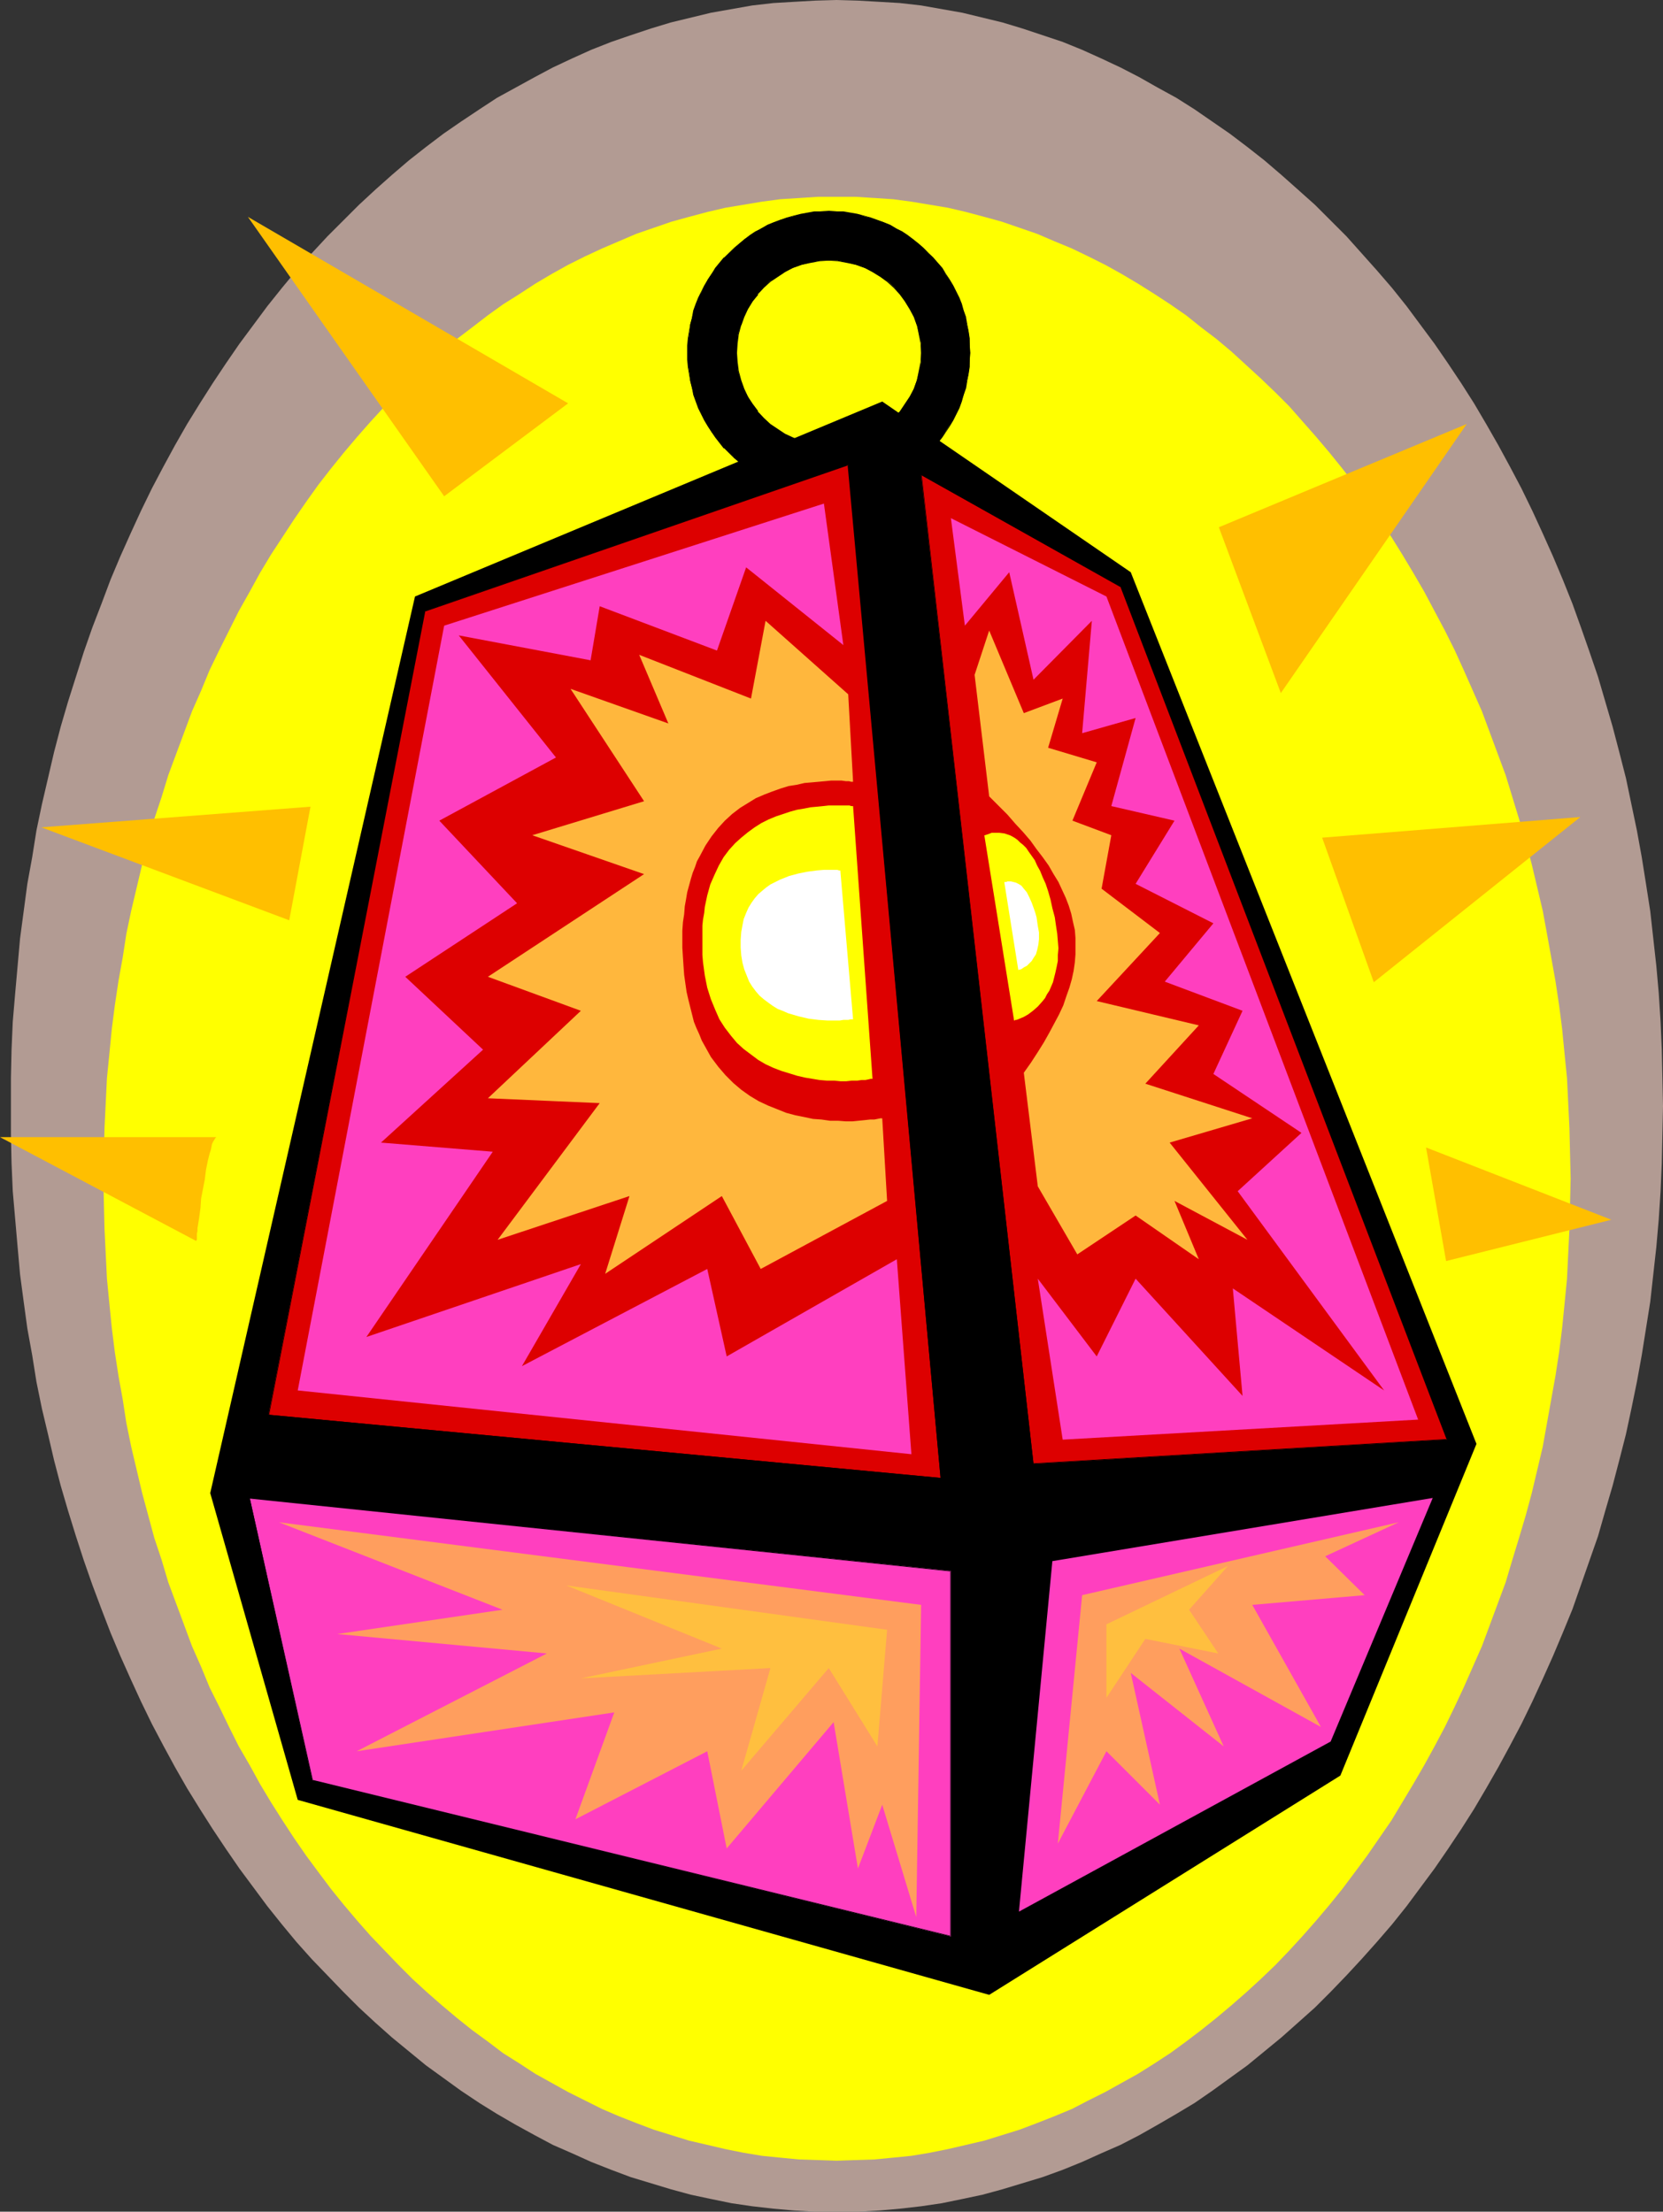
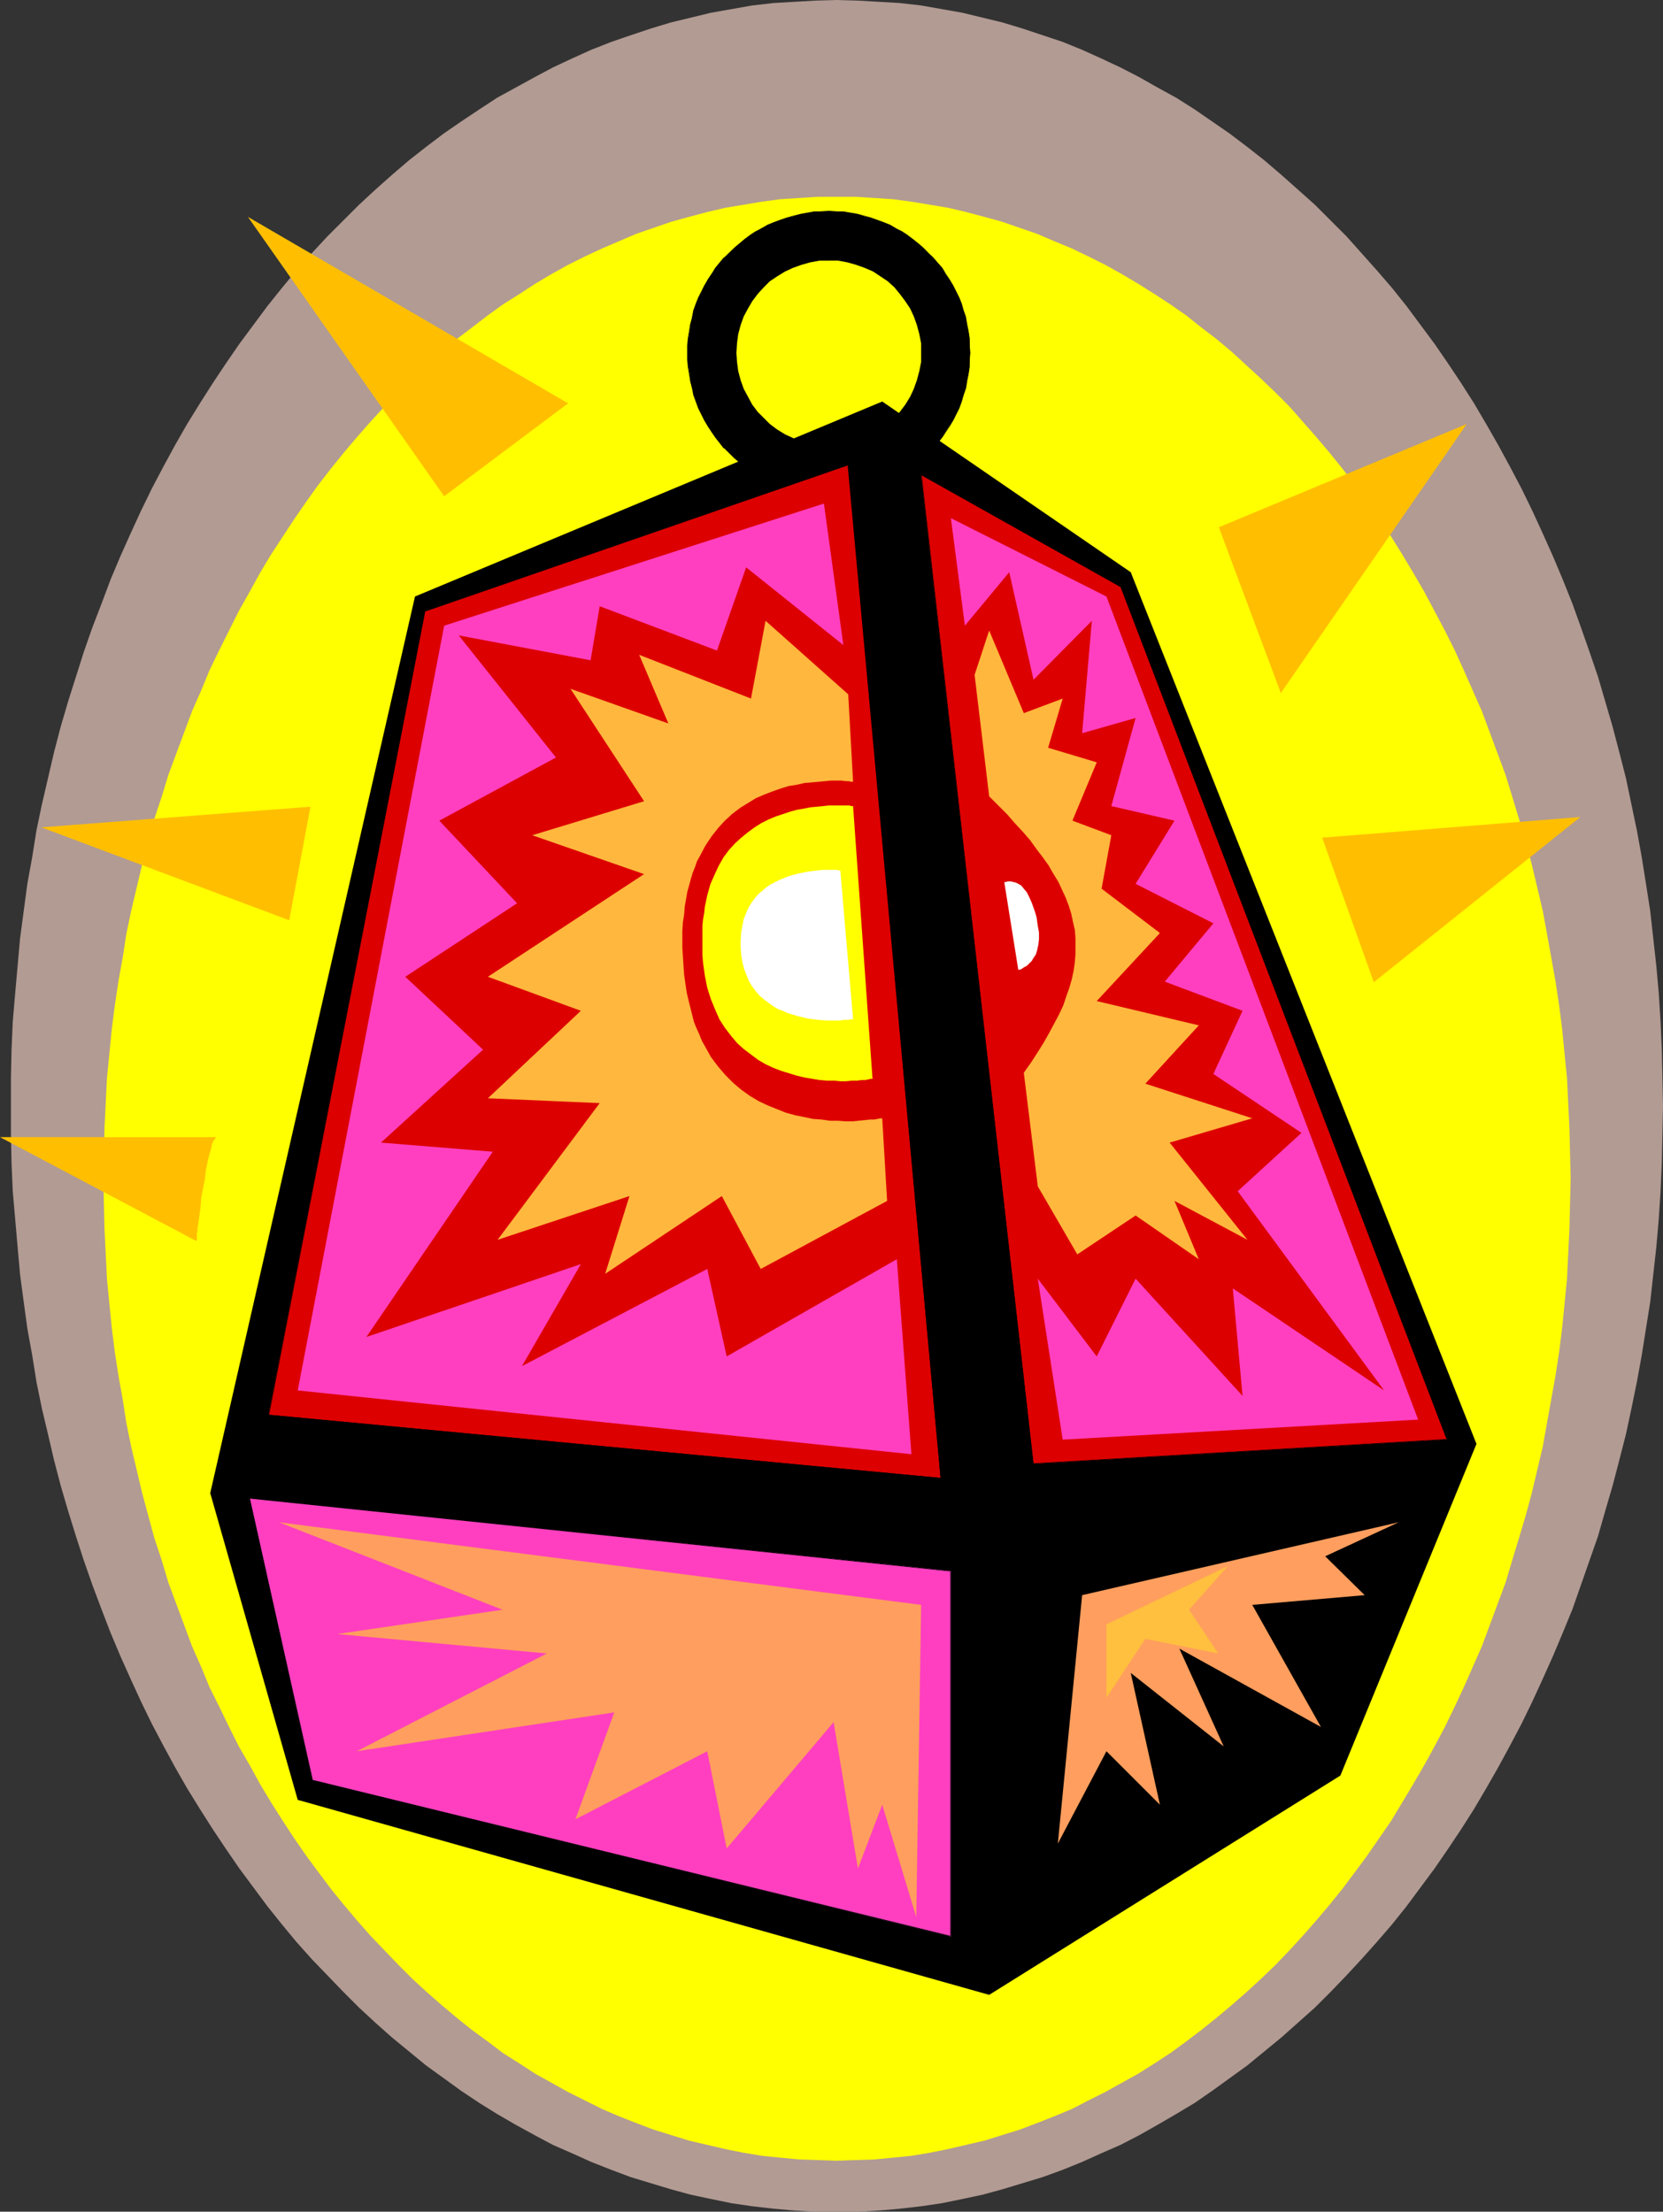
<svg xmlns="http://www.w3.org/2000/svg" xmlns:ns1="http://sodipodi.sourceforge.net/DTD/sodipodi-0.dtd" xmlns:ns2="http://www.inkscape.org/namespaces/inkscape" version="1.0" width="117.024mm" height="155.668mm" id="svg31" ns1:docname="Lantern 3.wmf">
  <rect width="100%" height="100%" fill="#333333" stroke="none" />
  <ns1:namedview id="namedview31" pagecolor="#ffffff" bordercolor="#000000" borderopacity="0.25" ns2:showpageshadow="2" ns2:pageopacity="0.0" ns2:pagecheckerboard="0" ns2:deskcolor="#d1d1d1" ns2:document-units="mm" />
  <defs id="defs1">
    <pattern id="WMFhbasepattern" patternUnits="userSpaceOnUse" width="6" height="6" x="0" y="0" />
  </defs>
  <path style="fill:#b29b93;fill-opacity:1;fill-rule:evenodd;stroke:none" d="m 222.522,0 5.656,0.162 5.656,0.323 5.494,0.323 5.656,0.646 5.494,0.97 5.494,0.97 5.333,1.293 5.333,1.293 5.333,1.616 5.333,1.778 5.333,1.778 5.171,2.101 5.01,2.262 5.171,2.424 5.01,2.585 4.848,2.747 5.01,2.747 4.848,3.07 4.686,3.232 4.686,3.232 4.686,3.555 4.525,3.555 4.525,3.878 4.363,3.878 4.525,4.04 4.202,4.201 4.202,4.201 4.04,4.525 4.04,4.525 4.04,4.686 3.878,4.848 3.717,5.009 3.717,5.009 3.555,5.171 3.555,5.333 3.394,5.332 3.232,5.494 3.232,5.656 3.07,5.656 3.07,5.817 2.909,5.979 2.747,5.979 2.747,6.14 2.586,6.14 2.586,6.464 2.262,6.302 2.262,6.464 2.262,6.625 1.939,6.625 1.939,6.625 1.778,6.787 1.778,6.948 1.454,6.948 1.454,6.948 1.293,7.11 1.131,7.11 1.131,7.272 0.808,7.272 0.808,7.272 0.646,7.272 0.485,7.595 0.323,7.433 0.162,7.433 0.162,7.595 -0.162,7.595 -0.162,7.595 -0.323,7.433 -0.485,7.433 -0.646,7.433 -0.808,7.272 -0.808,7.272 -1.131,7.11 -1.131,7.11 -1.293,7.11 -1.454,7.11 -1.454,6.787 -1.778,6.948 -1.778,6.787 -1.939,6.625 -1.939,6.787 -2.262,6.464 -2.262,6.464 -2.262,6.464 -2.586,6.302 -2.586,6.14 -2.747,6.14 -2.747,5.979 -2.909,5.979 -3.07,5.817 -3.07,5.656 -3.232,5.656 -3.232,5.494 -3.394,5.333 -3.555,5.332 -3.555,5.171 -3.717,5.009 -3.717,5.009 -3.878,4.848 -4.04,4.686 -4.04,4.525 -4.04,4.363 -4.202,4.363 -4.202,4.201 -4.525,4.04 -4.363,3.878 -4.525,3.717 -4.525,3.717 -4.686,3.393 -4.686,3.393 -4.686,3.232 -4.848,2.909 -5.01,2.909 -4.848,2.747 -5.01,2.585 -5.171,2.262 -5.01,2.262 -5.171,2.101 -5.333,1.939 -5.333,1.616 -5.333,1.616 -5.333,1.454 -5.333,1.131 -5.494,1.131 -5.494,0.808 -5.656,0.646 -5.494,0.485 -5.656,0.323 h -5.656 -5.656 l -5.656,-0.323 -5.494,-0.485 -5.656,-0.646 -5.494,-0.808 -5.494,-1.131 -5.333,-1.131 -5.333,-1.454 -5.333,-1.616 -5.333,-1.616 -5.171,-1.939 -5.333,-2.101 -5.01,-2.262 -5.171,-2.262 -4.848,-2.585 -5.01,-2.747 -5.01,-2.909 -4.686,-2.909 -4.848,-3.232 -4.686,-3.393 -4.686,-3.393 -4.525,-3.717 -4.525,-3.717 -4.363,-3.878 -4.363,-4.04 -4.202,-4.201 -4.202,-4.363 -4.202,-4.363 -4.04,-4.525 -3.878,-4.686 -3.878,-4.848 -3.717,-5.009 -3.717,-5.009 -3.555,-5.171 -3.555,-5.332 -3.394,-5.333 -3.394,-5.494 -3.232,-5.656 -3.07,-5.656 -3.07,-5.817 -2.909,-5.979 -2.747,-5.979 -2.747,-6.14 -2.586,-6.14 -2.424,-6.302 -2.424,-6.464 -2.262,-6.464 -2.101,-6.464 -2.101,-6.787 -1.939,-6.625 -1.778,-6.787 -1.616,-6.948 -1.616,-6.787 -1.454,-7.11 -1.131,-7.11 -1.293,-7.11 -0.97,-7.11 -0.97,-7.272 -0.646,-7.272 -0.646,-7.433 -0.646,-7.433 -0.323,-7.433 -0.162,-7.595 v -7.595 -7.595 l 0.162,-7.433 0.323,-7.433 0.646,-7.595 0.646,-7.272 0.646,-7.272 0.97,-7.272 0.97,-7.272 1.293,-7.11 1.131,-7.11 1.454,-6.948 1.616,-6.948 1.616,-6.948 1.778,-6.787 1.939,-6.625 2.101,-6.625 2.101,-6.625 2.262,-6.464 2.424,-6.302 2.424,-6.464 2.586,-6.14 2.747,-6.14 2.747,-5.979 2.909,-5.979 3.07,-5.817 3.07,-5.656 3.232,-5.656 3.394,-5.494 3.394,-5.332 3.555,-5.333 3.555,-5.171 3.717,-5.009 3.717,-5.009 3.878,-4.848 3.878,-4.686 4.04,-4.525 4.202,-4.525 4.202,-4.201 4.202,-4.201 4.363,-4.04 4.363,-3.878 4.525,-3.878 4.525,-3.555 4.686,-3.555 4.686,-3.232 4.848,-3.232 4.686,-3.07 5.01,-2.747 5.01,-2.747 4.848,-2.585 5.171,-2.424 5.01,-2.262 5.333,-2.101 5.171,-1.778 5.333,-1.778 5.333,-1.616 5.333,-1.293 5.333,-1.293 5.494,-0.97 5.494,-0.97 5.656,-0.646 5.494,-0.323 5.656,-0.323 z" id="path1" />
  <path style="fill:#ffff00;fill-opacity:1;fill-rule:evenodd;stroke:none" d="m 222.522,52.356 h 5.01 l 5.01,0.323 5.01,0.323 4.848,0.646 4.848,0.808 4.848,0.808 4.848,1.131 4.848,1.293 4.686,1.293 4.686,1.616 4.686,1.616 4.525,1.939 4.686,1.939 4.363,2.101 4.525,2.262 4.363,2.424 4.363,2.585 4.363,2.747 4.202,2.747 4.202,2.909 4.04,3.232 4.04,3.07 4.04,3.393 3.878,3.555 3.878,3.555 3.878,3.717 3.717,3.717 3.555,4.04 3.555,4.04 3.555,4.201 3.394,4.201 3.394,4.363 3.232,4.525 3.232,4.686 3.232,4.686 2.909,4.686 2.909,4.848 2.909,5.009 2.747,5.171 2.747,5.171 2.586,5.171 2.424,5.332 2.424,5.494 2.424,5.494 2.101,5.656 2.101,5.656 2.101,5.656 1.778,5.817 1.778,5.817 1.778,5.979 1.616,6.14 1.454,6.14 1.454,6.14 1.131,6.14 1.131,6.302 1.131,6.302 0.97,6.464 0.808,6.302 0.646,6.625 0.646,6.464 0.323,6.625 0.323,6.625 0.162,6.787 0.162,6.625 -0.162,6.787 -0.162,6.625 -0.323,6.625 -0.323,6.625 -0.646,6.625 -0.646,6.464 -0.808,6.464 -0.97,6.302 -1.131,6.302 -1.131,6.302 -1.131,6.302 -1.454,6.14 -1.454,6.14 -1.616,5.979 -1.778,5.979 -1.778,5.817 -1.778,5.979 -2.101,5.656 -2.101,5.656 -2.101,5.656 -2.424,5.494 -2.424,5.494 -2.424,5.171 -2.586,5.333 -2.747,5.171 -2.747,5.009 -2.909,5.009 -2.909,4.848 -2.909,4.848 -3.232,4.686 -3.232,4.686 -3.232,4.363 -3.394,4.525 -3.394,4.201 -3.555,4.201 -3.555,4.04 -3.555,3.878 -3.717,3.878 -3.878,3.717 -3.878,3.555 -3.878,3.393 -4.04,3.393 -4.04,3.232 -4.04,3.07 -4.202,3.07 -4.202,2.747 -4.363,2.747 -4.363,2.424 -4.363,2.424 -4.525,2.262 -4.363,2.262 -4.686,1.939 -4.525,1.778 -4.686,1.778 -4.686,1.454 -4.686,1.454 -4.848,1.131 -4.848,1.131 -4.848,0.97 -4.848,0.808 -4.848,0.485 -5.01,0.485 -5.01,0.162 -5.01,0.162 -5.01,-0.162 -5.01,-0.162 -5.01,-0.485 -4.848,-0.485 -4.848,-0.808 -4.848,-0.97 -4.848,-1.131 -4.848,-1.131 -4.686,-1.454 -4.686,-1.454 -4.686,-1.778 -4.525,-1.778 -4.525,-1.939 -4.525,-2.262 -4.525,-2.262 -4.363,-2.424 -4.363,-2.424 -4.202,-2.747 -4.363,-2.747 -4.04,-3.07 -4.202,-3.07 -4.04,-3.232 -4.04,-3.393 -3.878,-3.393 -3.878,-3.555 -3.717,-3.717 -3.717,-3.878 -3.717,-3.878 -3.555,-4.04 -3.555,-4.201 -3.394,-4.201 -3.394,-4.525 -3.232,-4.363 -3.232,-4.686 -3.07,-4.686 -3.07,-4.848 -2.909,-4.848 -2.747,-5.009 -2.909,-5.009 -2.586,-5.171 -2.586,-5.333 -2.586,-5.171 -2.262,-5.494 -2.424,-5.494 -2.101,-5.656 -2.101,-5.656 -2.101,-5.656 -1.778,-5.979 -1.939,-5.817 -1.616,-5.979 -1.616,-5.979 -1.454,-6.14 -1.454,-6.14 -1.293,-6.302 -0.97,-6.302 -1.131,-6.302 -0.97,-6.302 -0.808,-6.464 -0.646,-6.464 -0.646,-6.625 -0.323,-6.625 -0.323,-6.625 -0.162,-6.625 -0.162,-6.787 0.162,-6.625 0.162,-6.787 0.323,-6.625 0.323,-6.625 0.646,-6.464 0.646,-6.625 0.808,-6.302 0.97,-6.464 1.131,-6.302 0.97,-6.302 1.293,-6.14 1.454,-6.14 1.454,-6.14 1.616,-6.14 1.616,-5.979 1.939,-5.817 1.778,-5.817 2.101,-5.656 2.101,-5.656 2.101,-5.656 2.424,-5.494 2.262,-5.494 2.586,-5.332 2.586,-5.171 2.586,-5.171 2.909,-5.171 2.747,-5.009 2.909,-4.848 3.07,-4.686 3.07,-4.686 3.232,-4.686 3.232,-4.525 3.394,-4.363 3.394,-4.201 3.555,-4.201 3.555,-4.04 3.717,-4.04 3.717,-3.717 3.717,-3.717 3.878,-3.555 3.878,-3.555 4.04,-3.393 4.04,-3.07 4.202,-3.232 4.04,-2.909 4.363,-2.747 4.202,-2.747 4.363,-2.585 4.363,-2.424 4.525,-2.262 4.525,-2.101 4.525,-1.939 4.525,-1.939 4.686,-1.616 4.686,-1.616 4.686,-1.293 4.848,-1.293 4.848,-1.131 4.848,-0.808 4.848,-0.808 4.848,-0.646 5.01,-0.323 5.01,-0.323 z" id="path2" />
  <path style="fill:#000000;fill-opacity:1;fill-rule:evenodd;stroke:none" d="m 220.421,69.323 h -2.424 l -2.586,0.485 -2.262,0.646 -2.262,0.808 -2.101,0.97 -2.101,1.293 -1.939,1.293 -1.616,1.616 -1.616,1.778 -1.454,1.939 -1.131,1.939 -1.131,2.101 -0.808,2.262 -0.646,2.424 -0.323,2.424 -0.162,2.585 0.162,2.424 0.323,2.424 0.646,2.424 0.808,2.262 1.131,2.101 1.131,2.101 1.454,1.939 1.616,1.616 1.616,1.616 1.939,1.454 2.101,1.293 2.101,0.97 2.262,0.808 2.262,0.646 2.586,0.323 2.424,0.162 2.424,-0.162 2.586,-0.323 2.262,-0.646 2.262,-0.808 2.262,-0.97 1.939,-1.293 1.939,-1.454 1.778,-1.616 1.454,-1.616 1.454,-1.939 1.293,-2.101 0.97,-2.101 0.808,-2.262 0.646,-2.424 0.485,-2.424 V 93.884 91.299 l -0.485,-2.424 -0.646,-2.424 -0.808,-2.262 -0.97,-2.101 -1.293,-1.939 -1.454,-1.939 -1.454,-1.778 -1.778,-1.616 -1.939,-1.293 -1.939,-1.293 -2.262,-0.97 -2.262,-0.808 -2.262,-0.646 -2.586,-0.485 z m 0,-13.089 h 1.939 l 1.939,0.162 3.717,0.646 1.778,0.485 1.778,0.485 3.394,1.131 1.778,0.808 1.454,0.808 1.616,0.97 1.616,0.97 1.454,0.97 1.454,1.293 1.293,1.131 1.293,1.293 1.293,1.131 1.131,1.454 1.131,1.454 0.97,1.454 0.97,1.454 0.97,1.616 0.808,1.616 0.808,1.616 0.646,1.778 0.646,1.778 0.485,1.778 0.323,1.778 0.485,1.778 0.162,1.939 0.162,1.939 v 1.939 1.778 l -0.162,1.939 -0.162,1.939 -0.485,1.778 -0.323,1.939 -0.485,1.778 -0.646,1.778 -0.646,1.616 -0.808,1.778 -0.808,1.616 -0.97,1.454 -0.97,1.616 -0.97,1.454 -1.131,1.454 -1.131,1.293 -1.293,1.293 -1.293,1.293 -1.293,1.131 -1.454,1.293 -1.454,0.97 -1.616,0.97 -1.616,0.808 -1.454,0.97 -1.778,0.646 -3.394,1.293 -1.778,0.485 -1.778,0.485 -3.717,0.646 h -1.939 l -1.939,0.162 -1.939,-0.162 h -1.939 l -1.778,-0.323 -1.778,-0.323 -1.939,-0.485 -1.778,-0.485 -1.778,-0.646 -1.616,-0.646 -1.778,-0.646 -1.616,-0.97 -1.454,-0.808 -1.616,-0.97 -1.454,-0.97 -2.747,-2.424 -2.586,-2.585 -1.131,-1.293 -1.131,-1.454 -1.131,-1.454 -0.97,-1.616 -0.808,-1.454 -0.808,-1.616 -0.808,-1.778 -0.646,-1.616 -0.646,-1.778 -0.485,-1.778 -0.485,-1.939 -0.162,-1.778 -0.323,-1.939 -0.162,-1.939 V 93.884 91.945 l 0.162,-1.939 0.323,-1.939 0.162,-1.778 0.485,-1.778 0.485,-1.778 0.646,-1.778 0.646,-1.778 0.808,-1.616 0.808,-1.616 0.808,-1.616 0.97,-1.454 1.131,-1.454 2.262,-2.909 2.586,-2.424 2.747,-2.424 1.454,-0.97 1.616,-0.97 1.454,-0.97 1.616,-0.808 1.778,-0.808 1.616,-0.646 1.778,-0.485 1.778,-0.485 1.939,-0.485 1.778,-0.323 1.778,-0.323 1.939,-0.162 z" id="path3" />
-   <path style="fill:#000000;fill-opacity:1;fill-rule:evenodd;stroke:none" d="m 220.421,69.161 -2.424,0.162 -2.586,0.323 -2.262,0.646 v 0 l -2.262,0.808 -2.262,0.97 -1.939,1.293 -1.939,1.454 v 0 l -1.778,1.616 -1.454,1.778 h -0.162 l -1.454,1.778 -1.131,2.101 -1.131,2.101 -0.808,2.262 v 0 l -0.485,2.424 -0.485,2.424 v 2.585 2.424 l 0.485,2.424 0.485,2.424 v 0 l 0.808,2.262 1.131,2.262 1.131,1.939 1.454,1.939 h 0.162 l 1.454,1.778 1.778,1.616 v 0 l 1.939,1.454 1.939,1.293 2.262,0.97 2.262,0.808 v 0 l 2.262,0.646 2.586,0.323 2.424,0.162 2.424,-0.162 2.586,-0.323 2.262,-0.646 h 0.162 l 2.262,-0.808 2.101,-0.97 2.101,-1.293 1.778,-1.454 v 0 l 1.778,-1.616 1.616,-1.778 v 0 l 1.454,-1.939 1.293,-1.939 0.97,-2.262 0.808,-2.262 v 0 l 0.646,-2.424 0.323,-2.424 0.162,-2.424 -0.162,-2.585 -0.323,-2.424 -0.646,-2.424 v 0 l -0.808,-2.262 -0.97,-2.101 -1.293,-2.101 -1.454,-1.778 v 0 l -1.616,-1.778 -1.778,-1.616 v 0 l -1.778,-1.454 -2.101,-1.293 -2.101,-0.97 -2.262,-0.808 h -0.162 l -2.262,-0.646 -2.586,-0.323 -2.424,-0.162 v 0.162 l 2.424,0.162 2.586,0.485 2.262,0.485 v 0 l 2.262,0.808 2.101,1.131 2.101,1.293 1.778,1.293 v 0 l 1.778,1.616 1.616,1.778 v 0 l 1.293,1.778 1.293,2.101 1.131,2.101 0.808,2.262 v -0.162 l 0.485,2.424 0.485,2.424 0.162,2.585 -0.162,2.424 -0.485,2.424 -0.485,2.424 v 0 l -0.808,2.262 -1.131,2.101 -1.293,1.939 -1.293,1.939 v 0 l -1.616,1.778 -1.778,1.616 v 0 l -1.778,1.293 -2.101,1.293 -2.101,0.97 -2.262,0.97 v 0 l -2.262,0.485 -2.586,0.485 h -2.424 -2.424 l -2.586,-0.485 -2.262,-0.485 v 0 l -2.262,-0.97 -2.101,-0.97 -1.939,-1.293 -1.939,-1.293 v 0 l -1.778,-1.616 -1.616,-1.778 h 0.162 l -1.454,-1.939 -1.293,-1.939 -0.97,-2.101 -0.808,-2.262 v 0 l -0.646,-2.424 -0.323,-2.424 -0.162,-2.424 0.162,-2.585 0.323,-2.424 0.646,-2.424 v 0.162 l 0.808,-2.262 0.97,-2.101 1.293,-2.101 1.454,-1.778 h -0.162 l 1.616,-1.778 1.778,-1.616 v 0 l 1.939,-1.293 1.939,-1.293 2.101,-1.131 2.262,-0.808 v 0 l 2.262,-0.485 2.586,-0.485 2.424,-0.162 z" id="path4" />
  <path style="fill:#000000;fill-opacity:1;fill-rule:evenodd;stroke:none" d="m 220.421,56.395 h 1.939 l 1.939,0.162 3.717,0.646 1.778,0.323 v 0 l 1.616,0.485 3.555,1.293 1.616,0.808 1.616,0.808 1.616,0.97 1.454,0.97 1.454,0.97 1.454,1.131 1.293,1.131 v 0 l 1.454,1.293 1.131,1.293 v 0 l 1.131,1.293 1.131,1.454 1.131,1.454 0.97,1.616 0.808,1.454 0.808,1.616 0.808,1.778 0.646,1.616 0.646,1.778 0.485,1.778 v 0 l 0.485,1.778 0.323,1.778 0.162,1.939 0.162,1.939 v 1.939 1.778 l -0.162,1.939 -0.162,1.939 -0.323,1.778 -0.485,1.939 v 0 l -0.485,1.616 -0.646,1.778 -0.646,1.778 -0.808,1.616 -0.808,1.616 -0.808,1.616 -0.97,1.616 -1.131,1.454 -1.131,1.293 -1.131,1.454 v 0 l -1.131,1.293 -1.454,1.293 v -0.162 l -1.293,1.293 -1.454,1.131 -1.454,0.97 -1.454,0.97 -1.616,0.97 -1.616,0.808 -1.616,0.808 -3.555,1.293 -1.616,0.485 v 0 l -1.778,0.323 -3.717,0.646 -1.939,0.162 h -1.939 -1.939 l -1.939,-0.162 -1.778,-0.323 -1.778,-0.323 -1.939,-0.323 v 0 l -1.616,-0.485 -1.778,-0.646 -1.778,-0.646 -1.616,-0.808 -1.616,-0.808 -1.616,-0.97 -1.454,-0.97 -1.454,-0.97 -2.909,-2.424 v 0.162 l -2.424,-2.585 v 0 l -1.131,-1.454 -1.131,-1.293 -1.131,-1.454 -0.97,-1.616 -0.808,-1.616 -0.97,-1.616 -0.646,-1.616 -0.646,-1.778 -0.646,-1.778 -0.485,-1.616 v 0 l -0.485,-1.939 -0.323,-1.778 -0.323,-1.939 v -1.939 l -0.162,-1.778 0.162,-1.939 v -1.939 l 0.323,-1.939 0.323,-1.778 0.485,-1.778 v 0 l 0.485,-1.778 0.646,-1.778 0.646,-1.616 0.646,-1.778 0.97,-1.616 0.808,-1.454 0.97,-1.616 1.131,-1.454 2.262,-2.747 v 0 l 2.424,-2.585 v 0 l 2.909,-2.262 1.454,-0.97 1.454,-0.97 1.616,-0.97 1.616,-0.808 1.616,-0.808 1.778,-0.646 1.778,-0.646 1.616,-0.485 v 0 l 1.939,-0.323 1.778,-0.323 1.778,-0.323 1.939,-0.162 h 1.939 v -0.323 l -1.939,0.162 h -1.939 l -1.778,0.323 -1.778,0.323 -1.939,0.485 v 0 l -1.778,0.485 -1.778,0.646 -1.778,0.646 -1.616,0.646 -1.616,0.97 -1.616,0.808 -1.454,0.97 -1.454,1.131 -2.747,2.262 v 0 l -2.586,2.585 h -0.162 l -2.262,2.747 -0.97,1.616 -0.97,1.454 -0.97,1.616 -0.808,1.616 -0.808,1.616 -0.646,1.616 -0.646,1.778 -0.323,1.778 v 0.162 l -0.485,1.778 -0.323,1.778 -0.323,1.939 -0.162,1.939 v 1.939 1.778 l 0.162,1.939 0.323,1.939 0.323,1.778 0.485,1.939 v 0 l 0.323,1.778 0.646,1.778 0.646,1.778 0.808,1.616 0.808,1.616 0.97,1.616 0.97,1.454 0.97,1.454 1.131,1.454 1.131,1.454 h 0.162 l 2.586,2.585 v 0 l 2.747,2.262 1.454,1.131 1.454,0.97 1.616,0.808 1.616,0.97 1.616,0.646 1.778,0.646 1.778,0.646 1.778,0.485 v 0 l 1.939,0.485 1.778,0.323 1.778,0.162 1.939,0.162 h 1.939 1.939 l 1.939,-0.162 3.717,-0.485 1.778,-0.485 v 0 l 1.778,-0.485 3.555,-1.293 1.616,-0.646 1.616,-0.97 1.616,-0.808 1.454,-0.97 1.454,-1.131 1.454,-1.131 1.293,-1.131 v 0 l 1.293,-1.293 1.293,-1.293 v 0 l 1.293,-1.454 1.131,-1.454 0.97,-1.454 0.97,-1.454 0.97,-1.616 0.808,-1.616 0.808,-1.616 0.646,-1.778 0.485,-1.778 0.646,-1.778 v 0 l 0.323,-1.939 0.323,-1.778 0.323,-1.939 v -1.939 l 0.162,-1.778 -0.162,-1.939 v -1.939 l -0.323,-1.939 -0.323,-1.778 -0.323,-1.778 v -0.162 l -0.646,-1.778 -0.485,-1.778 -0.646,-1.616 -0.808,-1.616 -0.808,-1.616 -0.97,-1.616 -0.97,-1.454 -0.97,-1.616 -1.131,-1.293 -1.293,-1.454 v 0 l -1.293,-1.293 -1.293,-1.293 v 0 l -1.293,-1.131 -1.454,-1.131 -1.454,-1.131 -1.454,-0.97 -1.616,-0.808 -1.616,-0.97 -1.616,-0.646 -3.555,-1.293 -1.778,-0.485 v 0 l -1.778,-0.485 -3.717,-0.646 h -1.939 l -1.939,-0.162 z" id="path5" />
  <path style="fill:#000000;fill-opacity:1;fill-rule:evenodd;stroke:none" d="m 55.913,397.191 54.459,-238.508 124.27,-51.871 66.094,45.407 91.95,231.883 -36.198,88.229 -93.404,58.334 -183.9,-51.871 z" id="path6" />
  <path style="fill:#dd0000;fill-opacity:1;fill-rule:evenodd;stroke:none" d="m 225.592,123.617 24.563,269.534 -178.729,-16.805 41.531,-213.785 z" id="path7" />
  <path style="fill:#000000;fill-opacity:1;fill-rule:evenodd;stroke:none" d="m 225.592,123.779 -0.162,-0.162 24.725,269.534 v 0 L 71.427,376.346 h 0.162 l 41.531,-213.785 -0.162,0.162 112.635,-38.943 0.162,-0.323 -112.958,39.105 -41.369,213.947 178.89,16.805 -24.563,-269.857 z" id="path8" />
  <path style="fill:#dd0000;fill-opacity:1;fill-rule:evenodd;stroke:none" d="m 244.984,126.364 29.896,263.07 110.049,-6.464 -86.779,-226.874 z" id="path9" />
  <path style="fill:#000000;fill-opacity:1;fill-rule:evenodd;stroke:none" d="m 244.984,126.041 29.734,263.394 110.372,-6.464 -86.779,-226.874 -53.328,-30.056 v 0.323 l 53.166,29.894 -0.162,-0.162 86.779,226.874 0.162,-0.162 -110.049,6.464 v 0.162 L 245.146,126.364 h -0.162 z" id="path10" />
  <path style="fill:#ff3fbf;fill-opacity:1;fill-rule:evenodd;stroke:none" d="m 252.903,417.875 v 97.278 L 83.062,473.624 66.417,398.484 Z" id="path11" />
  <path style="fill:#000000;fill-opacity:1;fill-rule:evenodd;stroke:none" d="m 252.903,418.036 -0.162,-0.162 v 97.278 l 0.162,-0.162 -169.841,-41.529 0.162,0.162 -16.806,-75.14 v 0.162 l 186.485,19.391 v -0.162 L 66.256,398.322 83.062,473.785 252.903,515.152 v -97.278 z" id="path12" />
-   <path style="fill:#ff3fbf;fill-opacity:1;fill-rule:evenodd;stroke:none" d="m 279.89,415.289 -8.888,93.238 82.9,-45.246 27.149,-64.798 z" id="path13" />
  <path style="fill:#ff3fbf;fill-opacity:1;fill-rule:evenodd;stroke:none" d="m 219.129,133.959 -100.999,32.48 -38.945,203.443 163.215,16.967 -3.878,-51.871 -45.248,25.855 -5.171,-23.269 -49.288,25.855 15.675,-27.147 -57.045,19.391 33.613,-49.285 -29.734,-2.424 27.149,-24.723 -20.685,-19.391 29.734,-19.553 -20.685,-21.976 31.027,-16.805 -25.856,-32.48 35.067,6.625 2.424,-14.382 31.189,11.796 7.757,-22.138 25.856,20.684 z" id="path14" />
  <path style="fill:#ff3fbf;fill-opacity:1;fill-rule:evenodd;stroke:none" d="m 256.62,166.439 -3.717,-28.602 41.369,20.845 82.9,218.956 -94.536,5.333 -6.626,-42.822 15.675,20.684 10.342,-20.684 28.441,31.187 -2.586,-28.602 40.238,27.147 -38.945,-53.002 16.968,-15.513 -23.432,-15.674 7.757,-16.805 -20.685,-7.756 12.928,-15.513 -20.685,-10.503 10.342,-16.805 -16.806,-3.878 6.464,-23.431 -14.221,4.04 2.586,-29.894 -15.514,15.674 -6.464,-28.602 z" id="path15" />
  <path style="fill:#ff9e5e;fill-opacity:1;fill-rule:evenodd;stroke:none" d="m 244.984,426.924 -170.81,-21.976 59.469,23.269 -43.955,6.464 55.752,5.171 -50.581,26.016 68.518,-10.342 -10.342,28.44 35.067,-18.098 5.171,25.855 28.441,-33.611 6.464,38.943 6.464,-16.967 9.05,29.894 z" id="path16" />
  <path style="fill:#ff9e5e;fill-opacity:1;fill-rule:evenodd;stroke:none" d="m 287.808,424.338 -6.464,66.091 12.928,-24.562 14.221,14.22 -7.757,-35.065 24.725,19.553 -11.797,-26.016 37.653,20.845 -18.261,-32.48 29.896,-2.585 -10.504,-10.342 19.553,-9.049 z" id="path17" />
  <path style="fill:#ffb73d;fill-opacity:1;fill-rule:evenodd;stroke:none" d="m 225.592,184.699 -21.977,-19.553 -3.878,20.684 -29.734,-11.635 7.757,18.26 -26.017,-9.211 19.553,29.894 -29.734,9.049 29.734,10.342 -41.531,27.309 24.725,9.049 -24.725,23.269 29.734,1.293 -27.149,36.358 35.067,-11.635 -6.464,20.684 31.027,-20.684 10.342,19.391 33.613,-18.098 -1.293,-21.976 h -0.162 -0.323 l -0.808,0.162 -0.808,0.162 h -1.131 l -1.454,0.162 -1.616,0.162 -1.616,0.162 h -1.778 l -2.101,-0.162 h -2.101 l -2.262,-0.323 -2.262,-0.162 -2.262,-0.485 -2.424,-0.485 -2.424,-0.646 -2.424,-0.97 -2.424,-0.97 -2.424,-1.131 -2.424,-1.454 -2.262,-1.616 -2.101,-1.778 -2.101,-2.101 -1.939,-2.262 -1.939,-2.585 -0.808,-1.454 -0.808,-1.454 -0.808,-1.454 -0.646,-1.616 -0.808,-1.778 -0.646,-1.616 -0.485,-1.939 -0.485,-1.939 -0.485,-1.939 -0.485,-2.101 -0.323,-2.262 -0.323,-2.262 -0.162,-2.262 -0.162,-2.424 -0.162,-2.585 v -2.262 -2.262 l 0.162,-2.262 0.323,-2.101 0.162,-2.101 0.323,-1.778 0.323,-1.939 0.485,-1.778 0.485,-1.778 0.485,-1.616 0.646,-1.616 0.485,-1.454 0.808,-1.454 1.454,-2.747 1.616,-2.424 1.778,-2.262 1.778,-1.939 1.939,-1.778 2.101,-1.616 2.101,-1.293 2.101,-1.293 2.262,-0.97 2.101,-0.808 2.262,-0.808 2.101,-0.646 2.101,-0.323 2.101,-0.485 1.939,-0.162 1.778,-0.162 1.778,-0.162 1.616,-0.162 h 2.747 l 1.131,0.162 h 0.808 l 0.646,0.162 h 0.323 0.162 z" id="path18" />
  <path style="fill:#ffb73d;fill-opacity:1;fill-rule:evenodd;stroke:none" d="m 263.084,211.846 -3.878,-32.318 3.878,-11.796 9.211,21.976 10.342,-3.878 -3.878,13.089 12.928,3.878 -6.464,15.513 10.342,3.878 -2.586,14.22 15.514,11.796 -16.806,18.098 27.149,6.464 -14.221,15.513 28.441,9.211 -21.977,6.464 20.685,25.855 -19.392,-10.342 6.464,15.513 -16.806,-11.635 -15.514,10.342 -10.504,-18.098 -3.717,-30.218 1.939,-2.747 1.778,-2.747 1.616,-2.585 1.454,-2.585 1.293,-2.424 1.293,-2.424 1.131,-2.424 0.808,-2.424 0.808,-2.262 0.646,-2.262 0.485,-2.262 0.323,-2.262 0.162,-2.101 v -2.262 -2.101 l -0.162,-2.101 -0.485,-2.101 -0.485,-2.262 -0.646,-2.101 -0.808,-2.101 -0.97,-2.101 -0.97,-2.101 -1.293,-2.101 -1.293,-2.262 -1.616,-2.262 -1.616,-2.101 -1.616,-2.262 -1.939,-2.262 -2.101,-2.262 -2.101,-2.424 -2.424,-2.424 z" id="path19" />
  <path style="fill:#ffff00;fill-opacity:1;fill-rule:evenodd;stroke:none" d="m 226.885,214.431 h -0.162 -0.323 l -0.485,-0.162 h -0.808 -0.97 -2.262 -1.454 l -1.454,0.162 -1.616,0.162 -1.778,0.162 -1.616,0.323 -1.939,0.323 -1.778,0.485 -1.939,0.646 -1.939,0.646 -1.939,0.808 -1.939,0.97 -1.778,1.131 -1.778,1.293 -1.778,1.454 -1.616,1.454 -1.616,1.778 -1.454,1.939 -1.293,2.262 -1.131,2.424 -1.131,2.585 -0.808,2.909 -0.646,3.07 -0.162,1.616 -0.323,1.778 -0.162,1.616 v 1.939 3.878 1.939 l 0.162,1.939 0.485,3.555 0.323,1.616 0.323,1.616 0.97,3.07 1.131,2.747 1.131,2.585 1.454,2.262 1.616,2.101 1.616,1.939 1.778,1.616 1.939,1.454 1.939,1.454 1.939,1.131 2.101,0.97 2.101,0.808 2.101,0.646 2.101,0.646 2.101,0.485 1.939,0.323 1.939,0.323 1.939,0.162 h 1.939 l 1.616,0.162 h 1.616 l 1.454,-0.162 h 1.454 l 1.131,-0.162 h 0.97 l 0.808,-0.162 0.646,-0.162 h 0.323 0.162 z" id="path20" />
  <path style="fill:#ffffff;fill-opacity:1;fill-rule:evenodd;stroke:none" d="m 223.492,231.56 h -0.323 l -0.485,-0.162 h -0.323 -0.646 -1.616 -0.97 l -1.939,0.162 -2.424,0.323 -2.424,0.485 -2.424,0.646 -2.424,0.97 -1.293,0.646 -1.293,0.646 -1.131,0.808 -0.97,0.808 -1.131,0.97 -0.97,1.131 -0.808,1.131 -0.808,1.293 -0.646,1.454 -0.646,1.616 -0.323,1.616 -0.323,1.778 -0.162,2.101 v 2.101 l 0.162,2.101 0.323,1.939 0.485,1.778 0.646,1.616 0.646,1.616 0.808,1.293 0.97,1.293 0.97,1.131 1.131,0.97 1.293,0.97 1.131,0.808 1.293,0.808 1.293,0.485 1.454,0.646 2.747,0.808 2.747,0.646 2.586,0.323 2.424,0.162 h 3.232 l 0.97,-0.162 h 0.646 0.646 l 0.646,-0.162 h 0.323 0.323 v 0 z" id="path21" />
-   <path style="fill:#ffff00;fill-opacity:1;fill-rule:evenodd;stroke:none" d="m 261.791,222.188 h 0.162 l 0.485,-0.162 0.485,-0.162 0.808,-0.323 h 0.97 1.131 l 1.293,0.162 1.454,0.485 0.646,0.323 0.808,0.485 0.646,0.485 0.646,0.646 0.808,0.646 0.808,0.808 0.646,0.97 0.808,1.131 0.808,1.131 0.646,1.454 0.808,1.454 0.646,1.616 0.808,1.778 0.646,1.939 0.646,2.262 0.485,2.262 0.646,2.424 0.323,2.262 0.323,2.101 0.162,1.939 0.162,1.939 -0.162,1.778 v 1.616 l -0.323,1.616 -0.323,1.454 -0.323,1.293 -0.323,1.293 -0.485,1.131 -0.485,1.131 -0.646,0.97 -0.485,0.97 -0.646,0.808 -1.293,1.454 -1.293,1.131 -1.293,0.97 -1.131,0.646 -1.131,0.485 -0.808,0.323 h -0.323 l -0.162,0.162 h -0.162 v 0 z" id="path22" />
  <path style="fill:#ffffff;fill-opacity:1;fill-rule:evenodd;stroke:none" d="m 267.123,234.792 v -0.162 h 0.162 0.323 l 0.323,-0.162 h 0.485 0.485 l 0.646,0.162 0.646,0.162 0.646,0.323 0.808,0.485 0.646,0.808 0.808,0.97 0.646,1.293 0.646,1.454 0.646,1.778 0.323,0.97 0.323,1.131 0.323,2.262 0.323,1.778 v 1.778 l -0.162,1.454 -0.323,1.454 -0.323,1.131 -0.646,0.97 -0.485,0.808 -0.646,0.646 -0.646,0.646 -0.646,0.323 -0.485,0.323 -0.485,0.323 h -0.323 l -0.323,0.162 v 0 z" id="path23" />
-   <path style="fill:#ffbf3f;fill-opacity:1;fill-rule:evenodd;stroke:none" d="m 235.935,433.549 -85.324,-11.796 41.369,16.805 -37.491,7.918 50.419,-2.747 -7.757,27.309 23.27,-27.309 12.928,20.845 z" id="path24" />
  <path style="fill:#ffbf3f;fill-opacity:1;fill-rule:evenodd;stroke:none" d="m 294.272,432.095 v 19.553 l 10.342,-15.674 19.392,3.878 -7.757,-11.635 10.342,-11.635 z" id="path25" />
  <path style="fill:#ffbf00;fill-opacity:1;fill-rule:evenodd;stroke:none" d="M 151.095,107.296 65.932,57.688 118.129,132.02 Z" id="path26" />
  <path style="fill:#ffbf00;fill-opacity:1;fill-rule:evenodd;stroke:none" d="m 82.577,214.593 -71.588,5.494 65.932,24.723 z" id="path27" />
  <path style="fill:#ffbf00;fill-opacity:1;fill-rule:evenodd;stroke:none" d="M 57.691,302.499 H 0 l 52.197,27.632 v -0.162 l 0.162,-0.162 v -0.485 -0.485 -0.646 l 0.162,-0.646 v -0.808 l 0.162,-0.97 0.323,-2.101 0.323,-2.424 0.162,-2.424 0.97,-5.009 0.323,-2.585 0.485,-2.424 0.485,-1.939 0.323,-0.97 0.162,-0.808 0.162,-0.808 0.323,-0.646 0.323,-0.485 0.162,-0.323 0.323,-0.323 z" id="path28" />
  <path style="fill:#ffbf00;fill-opacity:1;fill-rule:evenodd;stroke:none" d="m 324.168,140.261 65.932,-27.47 -49.449,71.585 z" id="path29" />
  <path style="fill:#ffbf00;fill-opacity:1;fill-rule:evenodd;stroke:none" d="m 351.64,222.834 68.68,-5.494 -54.944,43.953 z" id="path30" />
-   <path style="fill:#ffbf00;fill-opacity:1;fill-rule:evenodd;stroke:none" d="m 379.273,305.246 49.288,19.229 -43.955,10.988 z" id="path31" />
</svg>